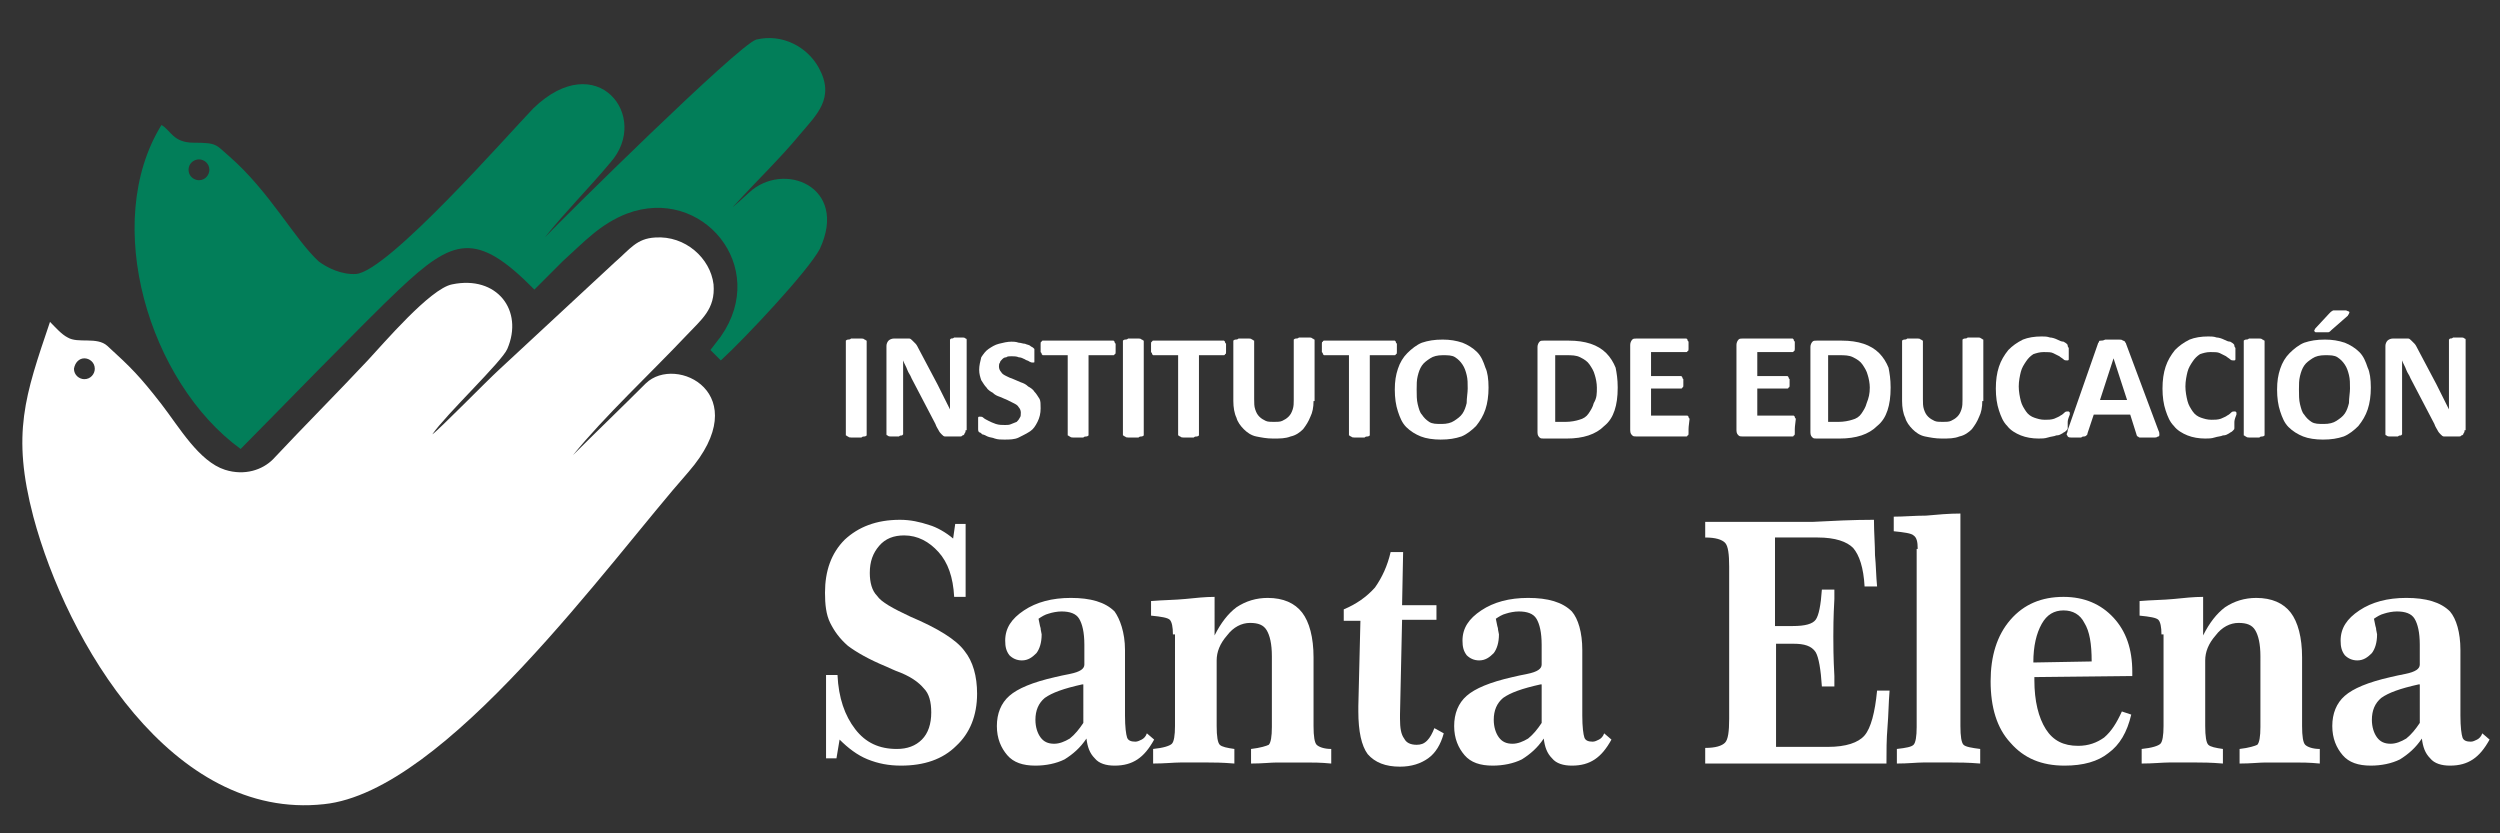
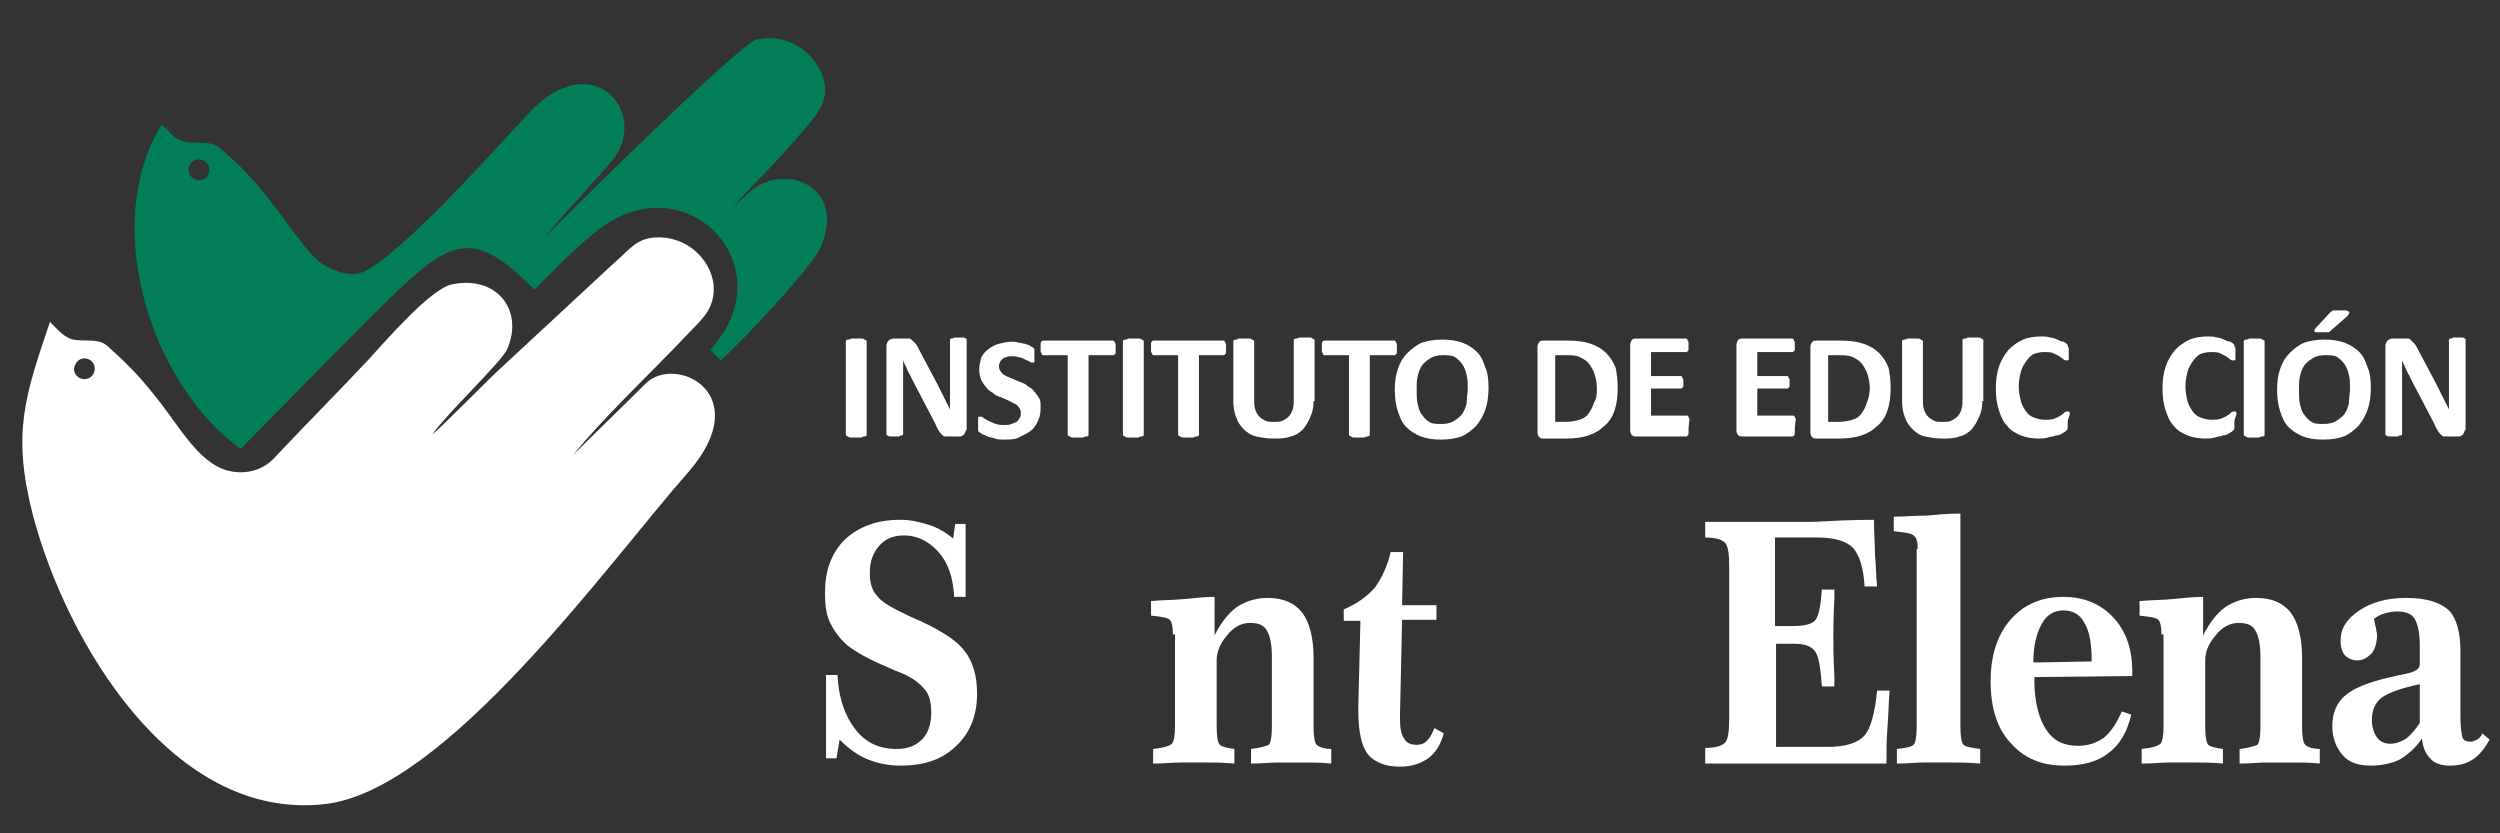
<svg xmlns="http://www.w3.org/2000/svg" version="1.1" id="Capa_1" x="0px" y="0px" viewBox="0 0 240 80" style="enable-background:new 0 0 240 80;" xml:space="preserve">
  <rect x="0" y="0" width="240" height="80" fill="#333333" stroke="none" />
  <style type="text/css">
	.st0{fill:#FFFFFF;}
	.st1{fill-rule:evenodd;clip-rule:evenodd;fill:#FFFFFF;}
	.st2{fill-rule:evenodd;clip-rule:evenodd;fill:#027E59;}
</style>
  <g>
    <path class="st0" d="M83.2,41.7c0,0,0,0.1,0,0.1c0,0-0.1,0.1-0.2,0.1c-0.1,0-0.2,0-0.3,0.1c-0.1,0-0.3,0-0.5,0c-0.2,0-0.3,0-0.5,0   c-0.1,0-0.2,0-0.3-0.1c-0.1,0-0.1-0.1-0.2-0.1c0,0,0-0.1,0-0.1v-8.9c0,0,0-0.1,0-0.1c0,0,0.1-0.1,0.2-0.1c0.1,0,0.2,0,0.3-0.1   c0.1,0,0.3,0,0.5,0c0.2,0,0.3,0,0.5,0c0.1,0,0.2,0,0.3,0.1c0.1,0,0.1,0.1,0.2,0.1c0,0,0,0.1,0,0.1V41.7z" />
    <path class="st0" d="M92.7,41.3c0,0.1,0,0.2-0.1,0.3c0,0.1-0.1,0.2-0.2,0.2c-0.1,0.1-0.1,0.1-0.2,0.1c-0.1,0-0.2,0-0.3,0h-0.8   c-0.2,0-0.3,0-0.4,0c-0.1,0-0.2-0.1-0.3-0.2c-0.1-0.1-0.2-0.2-0.3-0.4c-0.1-0.2-0.2-0.3-0.3-0.6l-2.3-4.4c-0.1-0.3-0.3-0.5-0.4-0.8   c-0.1-0.3-0.3-0.6-0.4-0.9h0c0,0.3,0,0.7,0,1c0,0.3,0,0.7,0,1.1v4.9c0,0,0,0.1,0,0.1c0,0-0.1,0.1-0.1,0.1c-0.1,0-0.2,0-0.3,0.1   c-0.1,0-0.3,0-0.4,0c-0.2,0-0.3,0-0.4,0c-0.1,0-0.2,0-0.3-0.1c-0.1,0-0.1-0.1-0.1-0.1c0,0,0-0.1,0-0.1v-8.4c0-0.2,0.1-0.4,0.2-0.5   c0.1-0.1,0.3-0.2,0.5-0.2h1c0.2,0,0.3,0,0.5,0c0.1,0,0.2,0.1,0.3,0.2c0.1,0.1,0.2,0.2,0.3,0.3c0.1,0.1,0.2,0.3,0.3,0.5l1.8,3.4   c0.1,0.2,0.2,0.4,0.3,0.6c0.1,0.2,0.2,0.4,0.3,0.6c0.1,0.2,0.2,0.4,0.3,0.6c0.1,0.2,0.2,0.4,0.3,0.6h0c0-0.3,0-0.7,0-1.1   c0-0.4,0-0.7,0-1.1v-4.4c0,0,0-0.1,0-0.1c0,0,0.1-0.1,0.1-0.1c0.1,0,0.2,0,0.3-0.1c0.1,0,0.3,0,0.4,0c0.2,0,0.3,0,0.4,0   c0.1,0,0.2,0,0.3,0.1c0.1,0,0.1,0.1,0.1,0.1c0,0,0,0.1,0,0.1V41.3z" />
    <path class="st0" d="M99.9,39.2c0,0.5-0.1,0.9-0.3,1.3c-0.2,0.4-0.4,0.7-0.7,0.9c-0.3,0.2-0.7,0.4-1.1,0.6s-0.9,0.2-1.4,0.2   c-0.3,0-0.6,0-0.9-0.1C95.3,42,95,42,94.8,41.9c-0.2-0.1-0.4-0.2-0.5-0.2c-0.1-0.1-0.2-0.2-0.3-0.2c-0.1-0.1-0.1-0.2-0.1-0.3   c0-0.1,0-0.3,0-0.5c0-0.2,0-0.3,0-0.4c0-0.1,0-0.2,0-0.2c0-0.1,0.1-0.1,0.1-0.1c0,0,0.1,0,0.1,0c0.1,0,0.2,0,0.3,0.1   c0.1,0.1,0.3,0.2,0.5,0.3c0.2,0.1,0.4,0.2,0.7,0.3c0.3,0.1,0.6,0.1,0.9,0.1c0.2,0,0.4,0,0.6-0.1c0.2-0.1,0.3-0.1,0.5-0.2   c0.1-0.1,0.2-0.2,0.3-0.4c0.1-0.1,0.1-0.3,0.1-0.5c0-0.2-0.1-0.4-0.2-0.5c-0.1-0.2-0.3-0.3-0.5-0.4c-0.2-0.1-0.4-0.2-0.6-0.3   c-0.2-0.1-0.5-0.2-0.7-0.3c-0.3-0.1-0.5-0.2-0.7-0.4c-0.2-0.1-0.5-0.3-0.6-0.5c-0.2-0.2-0.3-0.4-0.5-0.7c-0.1-0.3-0.2-0.6-0.2-1   c0-0.4,0.1-0.8,0.2-1.2c0.2-0.3,0.4-0.6,0.7-0.8c0.3-0.2,0.6-0.4,1-0.5c0.4-0.1,0.8-0.2,1.2-0.2c0.2,0,0.4,0,0.7,0.1   c0.2,0,0.4,0.1,0.6,0.1c0.2,0.1,0.4,0.1,0.5,0.2c0.1,0.1,0.2,0.1,0.3,0.2c0,0,0.1,0.1,0.1,0.1c0,0,0,0.1,0,0.1c0,0.1,0,0.1,0,0.2   c0,0.1,0,0.2,0,0.3c0,0.1,0,0.3,0,0.4c0,0.1,0,0.2,0,0.2c0,0.1,0,0.1-0.1,0.1c0,0-0.1,0-0.1,0c-0.1,0-0.1,0-0.3-0.1   c-0.1-0.1-0.3-0.1-0.4-0.2c-0.2-0.1-0.4-0.2-0.6-0.2c-0.2-0.1-0.5-0.1-0.7-0.1c-0.2,0-0.4,0-0.5,0.1c-0.2,0-0.3,0.1-0.4,0.2   c-0.1,0.1-0.2,0.2-0.2,0.3c-0.1,0.1-0.1,0.3-0.1,0.4c0,0.2,0.1,0.4,0.2,0.5c0.1,0.2,0.3,0.3,0.5,0.4c0.2,0.1,0.4,0.2,0.7,0.3   c0.2,0.1,0.5,0.2,0.7,0.3c0.3,0.1,0.5,0.2,0.7,0.4c0.2,0.1,0.5,0.3,0.6,0.5c0.2,0.2,0.3,0.4,0.5,0.7C99.9,38.5,99.9,38.8,99.9,39.2   " />
    <path class="st0" d="M107.1,33.4c0,0.1,0,0.3,0,0.4c0,0.1,0,0.2-0.1,0.2c0,0.1-0.1,0.1-0.1,0.1c0,0-0.1,0-0.1,0h-2.3v7.6   c0,0,0,0.1,0,0.1c0,0-0.1,0.1-0.2,0.1c-0.1,0-0.2,0-0.3,0.1c-0.1,0-0.3,0-0.5,0s-0.3,0-0.5,0c-0.1,0-0.2,0-0.3-0.1   c-0.1,0-0.1-0.1-0.2-0.1c0,0,0-0.1,0-0.1v-7.6h-2.3c0,0-0.1,0-0.1,0c0,0-0.1-0.1-0.1-0.1c0-0.1,0-0.1-0.1-0.2c0-0.1,0-0.2,0-0.4   c0-0.1,0-0.3,0-0.4c0-0.1,0-0.2,0.1-0.2c0-0.1,0.1-0.1,0.1-0.1c0,0,0.1,0,0.1,0h6.6c0,0,0.1,0,0.1,0c0,0,0.1,0.1,0.1,0.1   c0,0.1,0,0.1,0.1,0.2C107.1,33.1,107.1,33.3,107.1,33.4" />
    <path class="st0" d="M109.8,41.7c0,0,0,0.1,0,0.1c0,0-0.1,0.1-0.2,0.1c-0.1,0-0.2,0-0.3,0.1c-0.1,0-0.3,0-0.5,0c-0.2,0-0.3,0-0.5,0   c-0.1,0-0.2,0-0.3-0.1c-0.1,0-0.1-0.1-0.2-0.1c0,0,0-0.1,0-0.1v-8.9c0,0,0-0.1,0-0.1c0,0,0.1-0.1,0.2-0.1c0.1,0,0.2,0,0.3-0.1   c0.1,0,0.3,0,0.5,0c0.2,0,0.3,0,0.5,0c0.1,0,0.2,0,0.3,0.1c0.1,0,0.1,0.1,0.2,0.1c0,0,0,0.1,0,0.1V41.7z" />
    <path class="st0" d="M117.7,33.4c0,0.1,0,0.3,0,0.4c0,0.1,0,0.2-0.1,0.2c0,0.1-0.1,0.1-0.1,0.1c0,0-0.1,0-0.1,0h-2.3v7.6   c0,0,0,0.1,0,0.1c0,0-0.1,0.1-0.2,0.1c-0.1,0-0.2,0-0.3,0.1c-0.1,0-0.3,0-0.5,0s-0.3,0-0.5,0c-0.1,0-0.2,0-0.3-0.1   c-0.1,0-0.1-0.1-0.2-0.1c0,0,0-0.1,0-0.1v-7.6h-2.3c0,0-0.1,0-0.1,0c0,0-0.1-0.1-0.1-0.1c0-0.1,0-0.1-0.1-0.2c0-0.1,0-0.2,0-0.4   c0-0.1,0-0.3,0-0.4c0-0.1,0-0.2,0.1-0.2c0-0.1,0.1-0.1,0.1-0.1c0,0,0.1,0,0.1,0h6.6c0,0,0.1,0,0.1,0c0,0,0.1,0.1,0.1,0.1   c0,0.1,0,0.1,0.1,0.2C117.7,33.1,117.7,33.3,117.7,33.4" />
    <path class="st0" d="M126.1,38.5c0,0.6-0.1,1.1-0.3,1.5c-0.2,0.5-0.4,0.8-0.7,1.2c-0.3,0.3-0.7,0.6-1.2,0.7c-0.5,0.2-1,0.2-1.7,0.2   c-0.6,0-1.1-0.1-1.6-0.2c-0.5-0.1-0.9-0.4-1.2-0.7c-0.3-0.3-0.6-0.7-0.7-1.1c-0.2-0.4-0.3-1-0.3-1.6v-5.7c0,0,0-0.1,0-0.1   c0,0,0.1-0.1,0.2-0.1c0.1,0,0.2,0,0.3-0.1c0.1,0,0.3,0,0.5,0c0.2,0,0.3,0,0.5,0c0.1,0,0.2,0,0.3,0.1c0.1,0,0.1,0.1,0.2,0.1   c0,0,0,0.1,0,0.1v5.5c0,0.4,0,0.7,0.1,1c0.1,0.3,0.2,0.5,0.4,0.7c0.2,0.2,0.4,0.3,0.6,0.4c0.2,0.1,0.5,0.1,0.8,0.1   c0.3,0,0.6,0,0.8-0.1c0.2-0.1,0.4-0.2,0.6-0.4c0.2-0.2,0.3-0.4,0.4-0.7c0.1-0.3,0.1-0.6,0.1-0.9v-5.7c0,0,0-0.1,0-0.1   c0,0,0.1-0.1,0.2-0.1c0.1,0,0.2,0,0.3-0.1c0.1,0,0.3,0,0.5,0c0.2,0,0.3,0,0.5,0c0.1,0,0.2,0,0.3,0.1c0.1,0,0.1,0.1,0.2,0.1   c0,0,0,0.1,0,0.1V38.5z" />
    <path class="st0" d="M134.1,33.4c0,0.1,0,0.3,0,0.4c0,0.1,0,0.2-0.1,0.2c0,0.1-0.1,0.1-0.1,0.1c0,0-0.1,0-0.1,0h-2.3v7.6   c0,0,0,0.1,0,0.1c0,0-0.1,0.1-0.2,0.1c-0.1,0-0.2,0-0.3,0.1c-0.1,0-0.3,0-0.5,0s-0.3,0-0.5,0c-0.1,0-0.2,0-0.3-0.1   c-0.1,0-0.1-0.1-0.2-0.1c0,0,0-0.1,0-0.1v-7.6h-2.3c0,0-0.1,0-0.1,0c0,0-0.1-0.1-0.1-0.1c0-0.1,0-0.1-0.1-0.2c0-0.1,0-0.2,0-0.4   c0-0.1,0-0.3,0-0.4c0-0.1,0-0.2,0.1-0.2c0-0.1,0.1-0.1,0.1-0.1c0,0,0.1,0,0.1,0h6.6c0,0,0.1,0,0.1,0c0,0,0.1,0.1,0.1,0.1   c0,0.1,0,0.1,0.1,0.2C134.1,33.1,134.1,33.3,134.1,33.4" />
    <path class="st0" d="M140.9,37.3c0-0.5,0-0.9-0.1-1.3c-0.1-0.4-0.2-0.7-0.4-1c-0.2-0.3-0.4-0.5-0.7-0.7c-0.3-0.2-0.7-0.2-1.2-0.2   c-0.5,0-0.9,0.1-1.2,0.3c-0.3,0.2-0.6,0.4-0.8,0.7c-0.2,0.3-0.3,0.6-0.4,1c-0.1,0.4-0.1,0.8-0.1,1.3c0,0.5,0,1,0.1,1.4   c0.1,0.4,0.2,0.8,0.4,1c0.2,0.3,0.4,0.5,0.7,0.7c0.3,0.2,0.7,0.2,1.2,0.2c0.5,0,0.9-0.1,1.2-0.3c0.3-0.2,0.6-0.4,0.8-0.7   c0.2-0.3,0.3-0.6,0.4-1C140.8,38.2,140.9,37.7,140.9,37.3 M142.9,37.2c0,0.8-0.1,1.5-0.3,2.1c-0.2,0.6-0.5,1.1-0.9,1.6   c-0.4,0.4-0.9,0.8-1.4,1c-0.6,0.2-1.2,0.3-2,0.3c-0.7,0-1.4-0.1-1.9-0.3c-0.5-0.2-1-0.5-1.4-0.9c-0.4-0.4-0.6-0.9-0.8-1.5   c-0.2-0.6-0.3-1.3-0.3-2.1c0-0.8,0.1-1.4,0.3-2c0.2-0.6,0.5-1.1,0.9-1.5c0.4-0.4,0.9-0.8,1.4-1c0.6-0.2,1.2-0.3,2-0.3   c0.7,0,1.3,0.1,1.9,0.3c0.5,0.2,1,0.5,1.4,0.9c0.4,0.4,0.6,0.9,0.8,1.5C142.8,35.7,142.9,36.4,142.9,37.2z" />
    <path class="st0" d="M153.3,37.2c0-0.4-0.1-0.9-0.2-1.2c-0.1-0.4-0.3-0.7-0.5-1c-0.2-0.3-0.5-0.5-0.9-0.7c-0.4-0.2-0.8-0.2-1.4-0.2   h-1v6.4h1c0.5,0,1-0.1,1.3-0.2c0.4-0.1,0.7-0.3,0.9-0.6c0.2-0.3,0.4-0.6,0.5-1C153.3,38.2,153.3,37.8,153.3,37.2 M155.3,37.2   c0,0.9-0.1,1.6-0.3,2.2c-0.2,0.6-0.5,1.1-1,1.5c-0.4,0.4-0.9,0.7-1.5,0.9c-0.6,0.2-1.3,0.3-2.1,0.3h-2.2c-0.2,0-0.3,0-0.4-0.1   c-0.1-0.1-0.2-0.2-0.2-0.5v-8.2c0-0.2,0.1-0.4,0.2-0.5c0.1-0.1,0.2-0.1,0.4-0.1h2.4c0.8,0,1.5,0.1,2.1,0.3c0.6,0.2,1.1,0.5,1.5,0.9   c0.4,0.4,0.7,0.9,0.9,1.4C155.2,35.8,155.3,36.4,155.3,37.2z" />
    <path class="st0" d="M162.1,41.2c0,0.1,0,0.3,0,0.4c0,0.1,0,0.2-0.1,0.2c0,0.1-0.1,0.1-0.1,0.1c0,0-0.1,0-0.1,0h-4.7   c-0.2,0-0.3,0-0.4-0.1c-0.1-0.1-0.2-0.2-0.2-0.5v-8.2c0-0.2,0.1-0.4,0.2-0.5c0.1-0.1,0.2-0.1,0.4-0.1h4.7c0,0,0.1,0,0.1,0   c0,0,0.1,0.1,0.1,0.1c0,0.1,0,0.1,0.1,0.2c0,0.1,0,0.2,0,0.4c0,0.1,0,0.2,0,0.3c0,0.1,0,0.2-0.1,0.2c0,0.1-0.1,0.1-0.1,0.1   c0,0-0.1,0-0.1,0h-3.3v2.3h2.8c0,0,0.1,0,0.1,0c0,0,0.1,0.1,0.1,0.1c0,0.1,0,0.1,0.1,0.2c0,0.1,0,0.2,0,0.3c0,0.1,0,0.3,0,0.3   c0,0.1,0,0.2-0.1,0.2c0,0.1-0.1,0.1-0.1,0.1c0,0-0.1,0-0.1,0h-2.8v2.6h3.4c0,0,0.1,0,0.1,0c0,0,0.1,0.1,0.1,0.1   c0,0.1,0,0.1,0.1,0.2C162.1,41,162.1,41.1,162.1,41.2" />
    <path class="st0" d="M172.3,41.2c0,0.1,0,0.3,0,0.4c0,0.1,0,0.2-0.1,0.2c0,0.1-0.1,0.1-0.1,0.1c0,0-0.1,0-0.1,0h-4.7   c-0.2,0-0.3,0-0.4-0.1c-0.1-0.1-0.2-0.2-0.2-0.5v-8.2c0-0.2,0.1-0.4,0.2-0.5c0.1-0.1,0.2-0.1,0.4-0.1h4.7c0,0,0.1,0,0.1,0   c0,0,0.1,0.1,0.1,0.1c0,0.1,0,0.1,0.1,0.2c0,0.1,0,0.2,0,0.4c0,0.1,0,0.2,0,0.3c0,0.1,0,0.2-0.1,0.2c0,0.1-0.1,0.1-0.1,0.1   c0,0-0.1,0-0.1,0h-3.3v2.3h2.8c0,0,0.1,0,0.1,0c0,0,0.1,0.1,0.1,0.1c0,0.1,0,0.1,0.1,0.2c0,0.1,0,0.2,0,0.3c0,0.1,0,0.3,0,0.3   c0,0.1,0,0.2-0.1,0.2c0,0.1-0.1,0.1-0.1,0.1c0,0-0.1,0-0.1,0h-2.8v2.6h3.4c0,0,0.1,0,0.1,0c0,0,0.1,0.1,0.1,0.1   c0,0.1,0,0.1,0.1,0.2C172.3,41,172.3,41.1,172.3,41.2" />
    <path class="st0" d="M179.5,37.2c0-0.4-0.1-0.9-0.2-1.2c-0.1-0.4-0.3-0.7-0.5-1c-0.2-0.3-0.5-0.5-0.9-0.7c-0.4-0.2-0.8-0.2-1.4-0.2   h-1v6.4h1c0.5,0,1-0.1,1.3-0.2c0.4-0.1,0.7-0.3,0.9-0.6c0.2-0.3,0.4-0.6,0.5-1C179.4,38.2,179.5,37.8,179.5,37.2 M181.5,37.2   c0,0.9-0.1,1.6-0.3,2.2c-0.2,0.6-0.5,1.1-1,1.5c-0.4,0.4-0.9,0.7-1.5,0.9c-0.6,0.2-1.3,0.3-2.1,0.3h-2.2c-0.2,0-0.3,0-0.4-0.1   c-0.1-0.1-0.2-0.2-0.2-0.5v-8.2c0-0.2,0.1-0.4,0.2-0.5c0.1-0.1,0.2-0.1,0.4-0.1h2.4c0.8,0,1.5,0.1,2.1,0.3c0.6,0.2,1.1,0.5,1.5,0.9   c0.4,0.4,0.7,0.9,0.9,1.4C181.4,35.8,181.5,36.4,181.5,37.2z" />
    <path class="st0" d="M190.3,38.5c0,0.6-0.1,1.1-0.3,1.5c-0.2,0.5-0.4,0.8-0.7,1.2c-0.3,0.3-0.7,0.6-1.2,0.7c-0.5,0.2-1,0.2-1.7,0.2   c-0.6,0-1.1-0.1-1.6-0.2c-0.5-0.1-0.9-0.4-1.2-0.7c-0.3-0.3-0.6-0.7-0.7-1.1c-0.2-0.4-0.3-1-0.3-1.6v-5.7c0,0,0-0.1,0-0.1   c0,0,0.1-0.1,0.2-0.1c0.1,0,0.2,0,0.3-0.1c0.1,0,0.3,0,0.5,0c0.2,0,0.3,0,0.5,0c0.1,0,0.2,0,0.3,0.1c0.1,0,0.1,0.1,0.2,0.1   c0,0,0,0.1,0,0.1v5.5c0,0.4,0,0.7,0.1,1c0.1,0.3,0.2,0.5,0.4,0.7c0.2,0.2,0.4,0.3,0.6,0.4c0.2,0.1,0.5,0.1,0.8,0.1   c0.3,0,0.6,0,0.8-0.1c0.2-0.1,0.4-0.2,0.6-0.4c0.2-0.2,0.3-0.4,0.4-0.7c0.1-0.3,0.1-0.6,0.1-0.9v-5.7c0,0,0-0.1,0-0.1   c0,0,0.1-0.1,0.2-0.1c0.1,0,0.2,0,0.3-0.1c0.1,0,0.3,0,0.5,0c0.2,0,0.3,0,0.5,0c0.1,0,0.2,0,0.3,0.1c0.1,0,0.1,0.1,0.2,0.1   c0,0,0,0.1,0,0.1V38.5z" />
    <path class="st0" d="M198.5,40.6c0,0.1,0,0.2,0,0.3c0,0.1,0,0.2,0,0.2c0,0.1,0,0.1-0.1,0.2c0,0-0.1,0.1-0.1,0.1   c-0.1,0.1-0.2,0.1-0.3,0.2c-0.2,0.1-0.3,0.2-0.6,0.2c-0.2,0.1-0.5,0.1-0.8,0.2c-0.3,0.1-0.6,0.1-0.9,0.1c-0.6,0-1.2-0.1-1.7-0.3   c-0.5-0.2-1-0.5-1.3-0.9c-0.4-0.4-0.6-0.9-0.8-1.5c-0.2-0.6-0.3-1.3-0.3-2.1c0-0.8,0.1-1.5,0.3-2.1c0.2-0.6,0.5-1.1,0.9-1.6   c0.4-0.4,0.8-0.7,1.4-1c0.5-0.2,1.1-0.3,1.8-0.3c0.3,0,0.5,0,0.8,0.1c0.2,0,0.5,0.1,0.7,0.2c0.2,0.1,0.4,0.2,0.6,0.2   c0.2,0.1,0.3,0.2,0.3,0.2c0.1,0.1,0.1,0.1,0.1,0.2c0,0,0,0.1,0.1,0.2c0,0.1,0,0.1,0,0.2c0,0.1,0,0.2,0,0.3c0,0.1,0,0.3,0,0.4   c0,0.1,0,0.2,0,0.2c0,0.1-0.1,0.1-0.1,0.1c0,0-0.1,0-0.1,0c-0.1,0-0.2,0-0.3-0.1c-0.1-0.1-0.3-0.2-0.4-0.3   c-0.2-0.1-0.4-0.2-0.6-0.3c-0.2-0.1-0.5-0.1-0.9-0.1c-0.4,0-0.7,0.1-1,0.2c-0.3,0.2-0.5,0.4-0.7,0.7c-0.2,0.3-0.4,0.6-0.5,1   c-0.1,0.4-0.2,0.9-0.2,1.4c0,0.5,0.1,1,0.2,1.4c0.1,0.4,0.3,0.7,0.5,1c0.2,0.3,0.5,0.5,0.8,0.6c0.3,0.1,0.6,0.2,1,0.2   c0.3,0,0.6,0,0.9-0.1c0.2-0.1,0.5-0.2,0.6-0.3c0.2-0.1,0.3-0.2,0.4-0.3c0.1-0.1,0.2-0.1,0.3-0.1c0,0,0.1,0,0.1,0   c0,0,0.1,0.1,0.1,0.1c0,0.1,0,0.1,0,0.2C198.5,40.3,198.5,40.4,198.5,40.6" />
-     <path class="st0" d="M202.9,34.4L202.9,34.4l-1.3,4h2.6L202.9,34.4z M207.2,41.3c0.1,0.2,0.1,0.3,0.1,0.4c0,0.1,0,0.2-0.1,0.2   c-0.1,0-0.1,0.1-0.3,0.1c-0.1,0-0.3,0-0.6,0c-0.2,0-0.4,0-0.6,0c-0.1,0-0.2,0-0.3,0c-0.1,0-0.1-0.1-0.2-0.1c0,0-0.1-0.1-0.1-0.2   l-0.6-1.9h-3.5l-0.6,1.8c0,0.1,0,0.1-0.1,0.2c0,0-0.1,0.1-0.2,0.1c-0.1,0-0.2,0-0.3,0.1c-0.1,0-0.3,0-0.5,0c-0.2,0-0.4,0-0.5,0   c-0.1,0-0.2,0-0.3-0.1c0-0.1-0.1-0.1-0.1-0.2c0-0.1,0.1-0.2,0.1-0.4l2.9-8.3c0-0.1,0.1-0.1,0.1-0.2c0-0.1,0.1-0.1,0.2-0.1   c0.1,0,0.2,0,0.4-0.1c0.1,0,0.3,0,0.6,0c0.3,0,0.5,0,0.7,0c0.2,0,0.3,0,0.4,0.1c0.1,0,0.2,0.1,0.2,0.1c0,0.1,0.1,0.1,0.1,0.2   L207.2,41.3z" />
    <path class="st0" d="M214.5,40.6c0,0.1,0,0.2,0,0.3c0,0.1,0,0.2,0,0.2c0,0.1,0,0.1-0.1,0.2c0,0-0.1,0.1-0.1,0.1   c-0.1,0.1-0.2,0.1-0.3,0.2c-0.2,0.1-0.3,0.2-0.6,0.2c-0.2,0.1-0.5,0.1-0.8,0.2c-0.3,0.1-0.6,0.1-0.9,0.1c-0.6,0-1.2-0.1-1.7-0.3   s-1-0.5-1.3-0.9c-0.4-0.4-0.6-0.9-0.8-1.5c-0.2-0.6-0.3-1.3-0.3-2.1c0-0.8,0.1-1.5,0.3-2.1c0.2-0.6,0.5-1.1,0.9-1.6   c0.4-0.4,0.8-0.7,1.4-1c0.5-0.2,1.1-0.3,1.8-0.3c0.3,0,0.5,0,0.8,0.1c0.2,0,0.5,0.1,0.7,0.2c0.2,0.1,0.4,0.2,0.6,0.2   c0.2,0.1,0.3,0.2,0.3,0.2c0.1,0.1,0.1,0.1,0.1,0.2c0,0,0,0.1,0.1,0.2c0,0.1,0,0.1,0,0.2c0,0.1,0,0.2,0,0.3c0,0.1,0,0.3,0,0.4   c0,0.1,0,0.2,0,0.2c0,0.1-0.1,0.1-0.1,0.1c0,0-0.1,0-0.1,0c-0.1,0-0.2,0-0.3-0.1c-0.1-0.1-0.3-0.2-0.4-0.3   c-0.2-0.1-0.4-0.2-0.6-0.3c-0.2-0.1-0.5-0.1-0.9-0.1c-0.4,0-0.7,0.1-1,0.2c-0.3,0.2-0.5,0.4-0.7,0.7c-0.2,0.3-0.4,0.6-0.5,1   c-0.1,0.4-0.2,0.9-0.2,1.4c0,0.5,0.1,1,0.2,1.4c0.1,0.4,0.3,0.7,0.5,1c0.2,0.3,0.5,0.5,0.8,0.6c0.3,0.1,0.6,0.2,1,0.2   c0.3,0,0.6,0,0.9-0.1c0.2-0.1,0.5-0.2,0.6-0.3c0.2-0.1,0.3-0.2,0.4-0.3c0.1-0.1,0.2-0.1,0.3-0.1c0,0,0.1,0,0.1,0   c0,0,0.1,0.1,0.1,0.1c0,0.1,0,0.1,0,0.2C214.5,40.3,214.5,40.4,214.5,40.6" />
    <path class="st0" d="M217.4,41.7c0,0,0,0.1,0,0.1c0,0-0.1,0.1-0.2,0.1c-0.1,0-0.2,0-0.3,0.1c-0.1,0-0.3,0-0.5,0c-0.2,0-0.3,0-0.5,0   c-0.1,0-0.2,0-0.3-0.1c-0.1,0-0.1-0.1-0.2-0.1c0,0,0-0.1,0-0.1v-8.9c0,0,0-0.1,0-0.1c0,0,0.1-0.1,0.2-0.1c0.1,0,0.2,0,0.3-0.1   c0.1,0,0.3,0,0.5,0c0.2,0,0.3,0,0.5,0c0.1,0,0.2,0,0.3,0.1c0.1,0,0.1,0.1,0.2,0.1c0,0,0,0.1,0,0.1V41.7z" />
    <path class="st0" d="M223.6,30.1c0.1-0.1,0.1-0.1,0.2-0.2c0.1,0,0.1-0.1,0.2-0.1c0.1,0,0.2,0,0.3,0c0.1,0,0.3,0,0.4,0   c0.2,0,0.4,0,0.5,0c0.1,0,0.2,0.1,0.3,0.1c0,0,0.1,0.1,0,0.2c0,0.1-0.1,0.1-0.1,0.2l-1.6,1.4c0,0-0.1,0.1-0.1,0.1   c0,0-0.1,0.1-0.2,0.1c-0.1,0-0.2,0-0.3,0c-0.1,0-0.2,0-0.4,0c-0.2,0-0.3,0-0.4,0c-0.1,0-0.2,0-0.2-0.1c0,0-0.1-0.1,0-0.1   c0,0,0-0.1,0.1-0.2L223.6,30.1z M225.6,37.3c0-0.5,0-0.9-0.1-1.3c-0.1-0.4-0.2-0.7-0.4-1c-0.2-0.3-0.4-0.5-0.7-0.7   c-0.3-0.2-0.7-0.2-1.2-0.2c-0.5,0-0.9,0.1-1.2,0.3c-0.3,0.2-0.6,0.4-0.8,0.7c-0.2,0.3-0.3,0.6-0.4,1c-0.1,0.4-0.1,0.8-0.1,1.3   c0,0.5,0,1,0.1,1.4c0.1,0.4,0.2,0.8,0.4,1c0.2,0.3,0.4,0.5,0.7,0.7c0.3,0.2,0.7,0.2,1.2,0.2c0.5,0,0.9-0.1,1.2-0.3   c0.3-0.2,0.6-0.4,0.8-0.7c0.2-0.3,0.3-0.6,0.4-1C225.5,38.2,225.6,37.7,225.6,37.3z M227.6,37.2c0,0.8-0.1,1.5-0.3,2.1   c-0.2,0.6-0.5,1.1-0.9,1.6c-0.4,0.4-0.9,0.8-1.4,1c-0.6,0.2-1.2,0.3-2,0.3c-0.7,0-1.4-0.1-1.9-0.3c-0.5-0.2-1-0.5-1.4-0.9   c-0.4-0.4-0.6-0.9-0.8-1.5c-0.2-0.6-0.3-1.3-0.3-2.1c0-0.8,0.1-1.4,0.3-2c0.2-0.6,0.5-1.1,0.9-1.5c0.4-0.4,0.9-0.8,1.4-1   c0.6-0.2,1.2-0.3,2-0.3c0.7,0,1.3,0.1,1.9,0.3c0.5,0.2,1,0.5,1.4,0.9c0.4,0.4,0.6,0.9,0.8,1.5C227.5,35.7,227.6,36.4,227.6,37.2z" />
    <path class="st0" d="M236.6,41.3c0,0.1,0,0.2-0.1,0.3c0,0.1-0.1,0.2-0.2,0.2c-0.1,0.1-0.1,0.1-0.2,0.1c-0.1,0-0.2,0-0.3,0H235   c-0.2,0-0.3,0-0.4,0c-0.1,0-0.2-0.1-0.3-0.2c-0.1-0.1-0.2-0.2-0.3-0.4c-0.1-0.2-0.2-0.3-0.3-0.6l-2.3-4.4c-0.1-0.3-0.3-0.5-0.4-0.8   c-0.1-0.3-0.3-0.6-0.4-0.9h0c0,0.3,0,0.7,0,1c0,0.3,0,0.7,0,1.1v4.9c0,0,0,0.1,0,0.1c0,0-0.1,0.1-0.1,0.1c-0.1,0-0.2,0-0.3,0.1   c-0.1,0-0.3,0-0.4,0c-0.2,0-0.3,0-0.4,0c-0.1,0-0.2,0-0.3-0.1c-0.1,0-0.1-0.1-0.1-0.1c0,0,0-0.1,0-0.1v-8.4c0-0.2,0.1-0.4,0.2-0.5   c0.1-0.1,0.3-0.2,0.5-0.2h1c0.2,0,0.3,0,0.5,0c0.1,0,0.2,0.1,0.3,0.2c0.1,0.1,0.2,0.2,0.3,0.3c0.1,0.1,0.2,0.3,0.3,0.5l1.8,3.4   c0.1,0.2,0.2,0.4,0.3,0.6c0.1,0.2,0.2,0.4,0.3,0.6c0.1,0.2,0.2,0.4,0.3,0.6c0.1,0.2,0.2,0.4,0.3,0.6h0c0-0.3,0-0.7,0-1.1   c0-0.4,0-0.7,0-1.1v-4.4c0,0,0-0.1,0-0.1c0,0,0.1-0.1,0.1-0.1c0.1,0,0.2,0,0.3-0.1c0.1,0,0.3,0,0.4,0c0.2,0,0.3,0,0.4,0   c0.1,0,0.2,0,0.3,0.1c0.1,0,0.1,0.1,0.1,0.1c0,0,0,0.1,0,0.1V41.3z" />
    <path class="st0" d="M91.5,51.7l0.2-1.4h1v3.2v2.4v1.4h-1.1c-0.1-1.9-0.6-3.3-1.5-4.3c-0.9-1-2-1.6-3.3-1.6c-1,0-1.8,0.3-2.4,1   c-0.6,0.7-0.9,1.5-0.9,2.6c0,0.9,0.2,1.7,0.7,2.2c0.4,0.6,1.5,1.2,3.2,2c2.6,1.1,4.4,2.2,5.2,3.3c0.8,1,1.2,2.4,1.2,4.1   c0,2.1-0.7,3.8-2,5c-1.3,1.3-3.1,1.9-5.3,1.9c-1.2,0-2.2-0.2-3.2-0.6c-1-0.4-1.9-1.1-2.7-1.9l-0.3,1.8h-1V71v-2.5v-2v-1.7h1.1   c0.1,2.2,0.7,3.9,1.7,5.2c1,1.3,2.3,1.9,4,1.9c1,0,1.8-0.3,2.4-0.9c0.6-0.6,0.9-1.5,0.9-2.6c0-1-0.2-1.8-0.7-2.3   c-0.5-0.6-1.3-1.2-2.7-1.7c-0.2-0.1-0.5-0.2-0.9-0.4c-1.7-0.7-2.9-1.4-3.7-2c-0.8-0.7-1.3-1.4-1.7-2.2c-0.4-0.8-0.5-1.8-0.5-2.9   c0-2.1,0.6-3.8,1.9-5.1c1.3-1.2,3-1.9,5.3-1.9c1,0,1.9,0.2,2.8,0.5C89.9,50.6,90.8,51.1,91.5,51.7" />
-     <path class="st0" d="M108,62.4v6.3c0,1.1,0.1,1.8,0.2,2.1c0.1,0.3,0.4,0.4,0.8,0.4c0.2,0,0.4-0.1,0.6-0.2c0.2-0.1,0.4-0.3,0.5-0.6   l0.7,0.6c-0.5,0.9-1,1.5-1.6,1.9c-0.6,0.4-1.3,0.6-2.2,0.6c-0.8,0-1.5-0.2-1.9-0.7c-0.5-0.5-0.7-1.1-0.8-1.9   c-0.6,0.9-1.3,1.5-2.1,2c-0.8,0.4-1.8,0.6-2.8,0.6c-1.2,0-2.1-0.3-2.7-1c-0.6-0.7-1-1.6-1-2.8c0-1.2,0.4-2.2,1.2-2.9   c0.8-0.7,2.2-1.3,4.4-1.8c0.4-0.1,0.9-0.2,1.4-0.3c1-0.2,1.4-0.5,1.4-0.9v-1.9c0-1.2-0.2-2-0.5-2.5c-0.3-0.5-0.9-0.7-1.7-0.7   c-0.4,0-0.9,0.1-1.2,0.2c-0.4,0.1-0.7,0.3-1,0.5c0.1,0.4,0.1,0.6,0.2,0.9c0,0.2,0.1,0.5,0.1,0.6c0,0.8-0.2,1.4-0.5,1.8   c-0.4,0.4-0.8,0.7-1.4,0.7c-0.5,0-0.9-0.2-1.2-0.5c-0.3-0.4-0.4-0.8-0.4-1.4c0-1.2,0.6-2.1,1.8-2.9c1.2-0.8,2.7-1.2,4.5-1.2   c1.9,0,3.3,0.4,4.2,1.3C107.5,59.4,108,60.7,108,62.4L108,62.4z M103.9,65.7c-1.8,0.4-2.9,0.8-3.6,1.3c-0.6,0.5-0.9,1.2-0.9,2.1   c0,0.7,0.2,1.3,0.5,1.7c0.3,0.4,0.7,0.6,1.3,0.6c0.5,0,1-0.2,1.5-0.5c0.5-0.4,0.9-0.9,1.3-1.5V65.7z" />
    <path class="st0" d="M112.6,60.9c0-0.7-0.1-1.2-0.3-1.4c-0.2-0.2-0.8-0.3-1.8-0.4v-1.4c1.2-0.1,2.3-0.1,3.3-0.2   c1-0.1,1.9-0.2,2.8-0.2V61c0.6-1.2,1.3-2.1,2.1-2.7c0.9-0.6,1.9-0.9,3-0.9c1.5,0,2.6,0.5,3.3,1.4c0.7,0.9,1.1,2.4,1.1,4.3v6.6   c0,1,0.1,1.6,0.3,1.8c0.2,0.2,0.7,0.4,1.4,0.4v1.4c-1-0.1-1.8-0.1-2.4-0.1c-0.6,0-1,0-1.4,0c-0.4,0-0.8,0-1.4,0   c-0.6,0-1.4,0.1-2.5,0.1v-1.4c0.9-0.1,1.5-0.3,1.7-0.4c0.2-0.2,0.3-0.8,0.3-1.7V63c0-1.2-0.2-2-0.5-2.5c-0.3-0.5-0.8-0.7-1.6-0.7   c-0.8,0-1.6,0.4-2.2,1.2c-0.7,0.8-1,1.6-1,2.4v6.3c0,1,0.1,1.6,0.3,1.8c0.2,0.2,0.7,0.3,1.4,0.4v1.4c-1.2-0.1-2-0.1-2.5-0.1   c-0.5,0-0.9,0-1.2,0c-0.4,0-0.9,0-1.5,0c-0.6,0-1.5,0.1-2.6,0.1v-1.4c1-0.1,1.6-0.3,1.8-0.5c0.2-0.2,0.3-0.8,0.3-1.7V60.9z" />
    <path class="st0" d="M133.5,53h1.2l-0.1,5.1h3.3v1.4h-3.3l-0.2,9.1v0.4c0,0.9,0.1,1.5,0.4,1.9c0.2,0.4,0.6,0.6,1.2,0.6   c0.4,0,0.7-0.1,1-0.4c0.3-0.3,0.5-0.7,0.7-1.2l0.9,0.5c-0.3,1.1-0.8,1.9-1.5,2.4c-0.7,0.5-1.6,0.8-2.7,0.8c-1.4,0-2.4-0.4-3.1-1.2   c-0.6-0.8-0.9-2.2-0.9-4.1v-0.5l0.2-8.2H129v-1.1c1.2-0.5,2.2-1.2,3-2.1C132.7,55.4,133.2,54.3,133.5,53" />
-     <path class="st0" d="M151.9,62.4v6.3c0,1.1,0.1,1.8,0.2,2.1c0.1,0.3,0.4,0.4,0.8,0.4c0.2,0,0.4-0.1,0.6-0.2   c0.2-0.1,0.4-0.3,0.5-0.6l0.7,0.6c-0.5,0.9-1,1.5-1.6,1.9c-0.6,0.4-1.3,0.6-2.2,0.6c-0.8,0-1.5-0.2-1.9-0.7   c-0.5-0.5-0.7-1.1-0.8-1.9c-0.6,0.9-1.3,1.5-2.1,2c-0.8,0.4-1.8,0.6-2.8,0.6c-1.2,0-2.1-0.3-2.7-1c-0.6-0.7-1-1.6-1-2.8   c0-1.2,0.4-2.2,1.2-2.9c0.8-0.7,2.2-1.3,4.4-1.8c0.4-0.1,0.9-0.2,1.4-0.3c1-0.2,1.4-0.5,1.4-0.9v-1.9c0-1.2-0.2-2-0.5-2.5   c-0.3-0.5-0.9-0.7-1.7-0.7c-0.4,0-0.9,0.1-1.2,0.2c-0.4,0.1-0.7,0.3-1,0.5c0.1,0.4,0.1,0.6,0.2,0.9c0,0.2,0.1,0.5,0.1,0.6   c0,0.8-0.2,1.4-0.5,1.8c-0.4,0.4-0.8,0.7-1.4,0.7c-0.5,0-0.9-0.2-1.2-0.5c-0.3-0.4-0.4-0.8-0.4-1.4c0-1.2,0.6-2.1,1.8-2.9   c1.2-0.8,2.7-1.2,4.5-1.2c1.9,0,3.3,0.4,4.2,1.3C151.5,59.4,151.9,60.7,151.9,62.4L151.9,62.4z M147.9,65.7   c-1.8,0.4-2.9,0.8-3.6,1.3c-0.6,0.5-0.9,1.2-0.9,2.1c0,0.7,0.2,1.3,0.5,1.7c0.3,0.4,0.7,0.6,1.3,0.6c0.5,0,1-0.2,1.5-0.5   c0.5-0.4,0.9-0.9,1.3-1.5V65.7z" />
    <path class="st0" d="M179.9,49.9c0,1.2,0.1,2.4,0.1,3.4c0.1,1,0.1,2,0.2,3H179c-0.1-1.8-0.5-3-1.1-3.7c-0.6-0.6-1.7-1-3.4-1h-4.1   v8.5h1.7c1.2,0,1.9-0.2,2.2-0.6c0.3-0.4,0.5-1.4,0.6-2.9h1.2c0,0.2,0,0.5,0,0.9c-0.1,1.8-0.1,3-0.1,3.6c0,0.7,0,2,0.1,3.8   c0,0.4,0,0.7,0,1h-1.2c-0.1-1.6-0.3-2.8-0.6-3.3c-0.4-0.6-1.1-0.8-2.1-0.8h-1.7v9.9h5c1.7,0,2.9-0.4,3.5-1.1c0.6-0.7,1-2.2,1.2-4.3   h1.2c-0.1,1.2-0.1,2.3-0.2,3.5c-0.1,1.2-0.1,2.3-0.1,3.5h-17.4v-1.5c1,0,1.6-0.2,1.9-0.5c0.3-0.3,0.4-1.1,0.4-2.3V54.4   c0-1.2-0.1-2-0.4-2.3c-0.3-0.3-0.9-0.5-1.9-0.5v-1.5h3.7c2.3,0,4.5,0,6.6,0C175.9,50,177.9,49.9,179.9,49.9" />
    <path class="st0" d="M184.1,52.7c0-0.7-0.1-1.1-0.4-1.3c-0.2-0.2-0.9-0.3-1.9-0.4v-1.4c1,0,2-0.1,3.1-0.1c1.1-0.1,2.2-0.2,3.3-0.2   v20.4c0,1,0.1,1.6,0.3,1.8c0.2,0.2,0.8,0.3,1.6,0.4l0,1.4c-1.2-0.1-2.1-0.1-2.7-0.1c-0.6,0-1.1,0-1.4,0c-0.4,0-0.8,0-1.4,0   c-0.6,0-1.4,0.1-2.5,0.1v-1.4c0.9-0.1,1.4-0.2,1.6-0.4c0.2-0.2,0.3-0.8,0.3-1.7V52.7z" />
    <path class="st0" d="M200.8,63.5c0-1.7-0.2-2.9-0.7-3.7c-0.4-0.8-1.1-1.2-2-1.2c-0.9,0-1.6,0.4-2.1,1.3c-0.5,0.9-0.8,2.1-0.8,3.7   L200.8,63.5z M204.6,64.9l-9.3,0.1v0.3c0,2,0.4,3.6,1.1,4.7c0.7,1.1,1.7,1.6,3.1,1.6c1,0,1.8-0.3,2.5-0.8c0.7-0.6,1.2-1.4,1.7-2.5   l0.9,0.3c-0.4,1.7-1.1,2.9-2.2,3.7c-1,0.8-2.4,1.2-4.2,1.2c-2.2,0-3.9-0.7-5.2-2.2c-1.3-1.4-1.9-3.4-1.9-5.9c0-2.4,0.6-4.4,1.9-5.9   c1.3-1.5,3-2.2,5.1-2.2c2,0,3.6,0.7,4.8,2c1.2,1.3,1.8,3,1.8,5.2V64.9z" />
    <path class="st0" d="M207.5,60.9c0-0.7-0.1-1.2-0.3-1.4c-0.2-0.2-0.8-0.3-1.8-0.4v-1.4c1.2-0.1,2.3-0.1,3.3-0.2   c1-0.1,1.9-0.2,2.8-0.2V61c0.6-1.2,1.3-2.1,2.1-2.7c0.9-0.6,1.9-0.9,3-0.9c1.5,0,2.6,0.5,3.3,1.4c0.7,0.9,1.1,2.4,1.1,4.3v6.6   c0,1,0.1,1.6,0.3,1.8c0.2,0.2,0.7,0.4,1.4,0.4v1.4c-1-0.1-1.8-0.1-2.4-0.1c-0.6,0-1,0-1.4,0c-0.4,0-0.8,0-1.4,0   c-0.6,0-1.4,0.1-2.5,0.1v-1.4c0.9-0.1,1.5-0.3,1.7-0.4c0.2-0.2,0.3-0.8,0.3-1.7V63c0-1.2-0.2-2-0.5-2.5c-0.3-0.5-0.8-0.7-1.6-0.7   c-0.8,0-1.6,0.4-2.2,1.2c-0.7,0.8-1,1.6-1,2.4v6.3c0,1,0.1,1.6,0.3,1.8c0.2,0.2,0.7,0.3,1.4,0.4v1.4c-1.2-0.1-2-0.1-2.5-0.1   c-0.5,0-0.9,0-1.2,0c-0.4,0-0.9,0-1.5,0c-0.6,0-1.5,0.1-2.6,0.1v-1.4c1-0.1,1.6-0.3,1.8-0.5c0.2-0.2,0.3-0.8,0.3-1.7V60.9z" />
    <path class="st0" d="M236.2,62.4v6.3c0,1.1,0.1,1.8,0.2,2.1c0.1,0.3,0.4,0.4,0.8,0.4c0.2,0,0.4-0.1,0.6-0.2   c0.2-0.1,0.4-0.3,0.5-0.6L239,71c-0.5,0.9-1,1.5-1.6,1.9c-0.6,0.4-1.3,0.6-2.2,0.6c-0.8,0-1.5-0.2-1.9-0.7   c-0.5-0.5-0.7-1.1-0.8-1.9c-0.6,0.9-1.3,1.5-2.1,2c-0.8,0.4-1.8,0.6-2.8,0.6c-1.2,0-2.1-0.3-2.7-1c-0.6-0.7-1-1.6-1-2.8   c0-1.2,0.4-2.2,1.2-2.9c0.8-0.7,2.2-1.3,4.4-1.8c0.4-0.1,0.9-0.2,1.4-0.3c1-0.2,1.4-0.5,1.4-0.9v-1.9c0-1.2-0.2-2-0.5-2.5   c-0.3-0.5-0.9-0.7-1.7-0.7c-0.4,0-0.9,0.1-1.2,0.2c-0.4,0.1-0.7,0.3-1,0.5c0.1,0.4,0.1,0.6,0.2,0.9c0,0.2,0.1,0.5,0.1,0.6   c0,0.8-0.2,1.4-0.5,1.8c-0.4,0.4-0.8,0.7-1.4,0.7c-0.5,0-0.9-0.2-1.2-0.5c-0.3-0.4-0.4-0.8-0.4-1.4c0-1.2,0.6-2.1,1.8-2.9   c1.2-0.8,2.7-1.2,4.5-1.2c1.9,0,3.3,0.4,4.2,1.3C235.8,59.4,236.2,60.7,236.2,62.4L236.2,62.4z M232.2,65.7   c-1.8,0.4-2.9,0.8-3.6,1.3c-0.6,0.5-0.9,1.2-0.9,2.1c0,0.7,0.2,1.3,0.5,1.7c0.3,0.4,0.7,0.6,1.3,0.6c0.5,0,1-0.2,1.5-0.5   c0.5-0.4,0.9-0.9,1.3-1.5V65.7z" />
  </g>
  <path class="st1" d="M8.1,34.4c0.5,0,1,0.4,1,1c0,0.5-0.4,1-1,1c-0.5,0-1-0.4-1-1C7.2,34.8,7.6,34.4,8.1,34.4 M41.5,41.7  c1.3-1.9,6.7-7,7.2-8.2c1.6-3.7-1-7.1-5.3-6.2c-2.1,0.4-6.6,5.7-8.1,7.3c-3,3.2-6.1,6.3-9.1,9.5c-1,1-2.7,1.6-4.6,1  c-2.5-0.8-4.4-4.1-6.1-6.3c-2.1-2.7-2.9-3.5-5.2-5.6c-1-0.9-2.8-0.2-3.8-0.8c-0.6-0.3-1.2-1-1.7-1.5c-2.4,7.1-3.7,10.7-1.6,18.7  c3.2,12,13.3,29.2,27.9,27.6c11.7-1.2,27.4-23.3,35-31.9c6.5-7.5-1.2-11.3-4.1-8.5c-2.3,2.3-4.7,4.6-7,6.9c3-3.7,7.5-7.9,10.9-11.5  c1.4-1.5,2.8-2.5,2.6-4.9c-0.3-2.5-2.7-4.7-5.6-4.5c-1.8,0.1-2.4,1.1-3.9,2.4L47.9,35.5C46.8,36.5,42,41.4,41.5,41.7z" />
  <path class="st2" d="M19.1,15.3c0.5,0,1,0.4,1,1c0,0.5-0.4,1-1,1c-0.5,0-1-0.4-1-1C18.1,15.7,18.6,15.3,19.1,15.3 M70.7,19.5  c2-2.2,4.2-4.3,6.1-6.6c1.6-1.9,3.4-3.5,1.8-6.4c-1.1-2-3.5-3.3-6-2.7C70.9,4.3,54,21,52.3,22.8c1.9-2.4,4.3-4.8,6.3-7.2  c3.9-4.4-1.3-11.1-7.4-5.2c-2.5,2.6-13.9,15.6-17,15.9c-1.4,0.1-2.8-0.6-3.6-1.2C28.3,23,25.9,18.4,22,15c-1.3-1.1-1.1-1.3-3.4-1.3  c-2,0-2.2-1.2-3.1-1.7c-5.8,9.4-1.2,24.7,7.6,31.1c2.3-2.3,12.2-12.5,15.2-15.3c5.2-4.9,7.4-5.7,13,0c0.4-0.4,2.2-2.2,2.7-2.7  c2-1.8,3.6-3.6,6.2-4.6c7.2-2.7,13.7,5.1,9,11.8l-1,1.3c0.2,0.2,0.8,0.8,1,1c2.3-2.1,8.4-8.6,9.5-10.7c2.8-6-3.5-8.5-6.8-5.4  C71.9,18.5,69.5,20.7,70.7,19.5z" />
</svg>